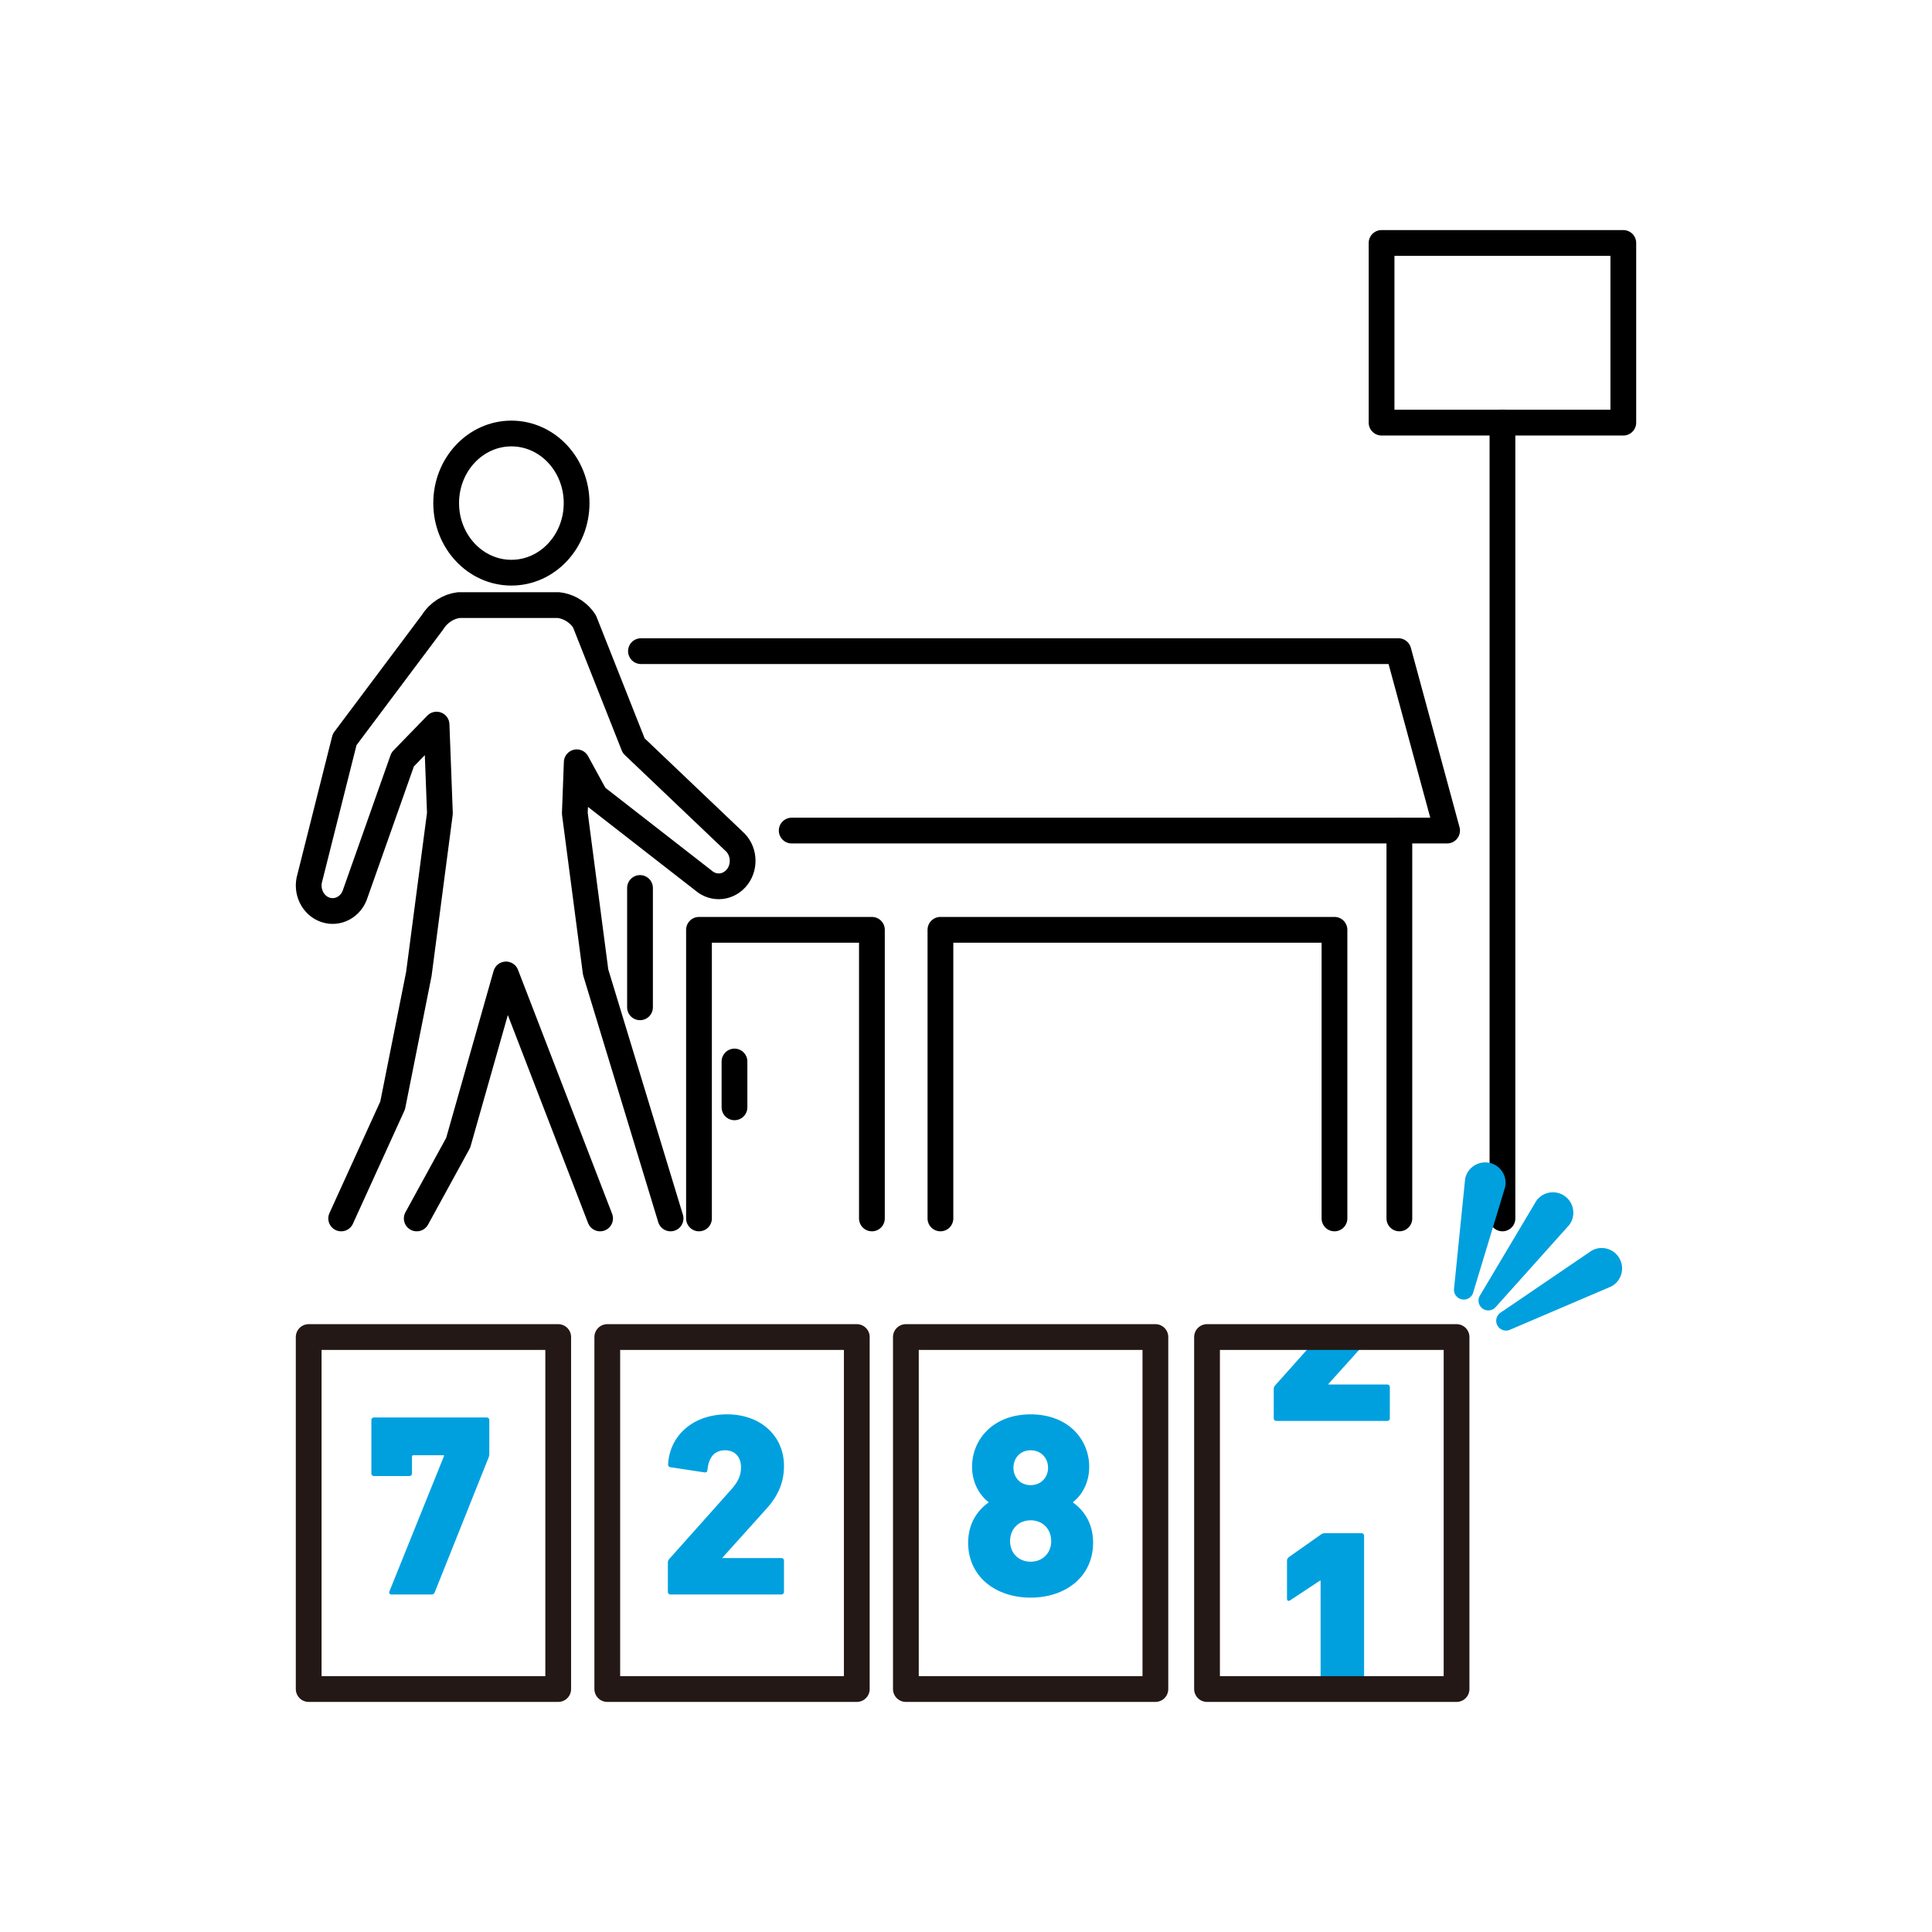
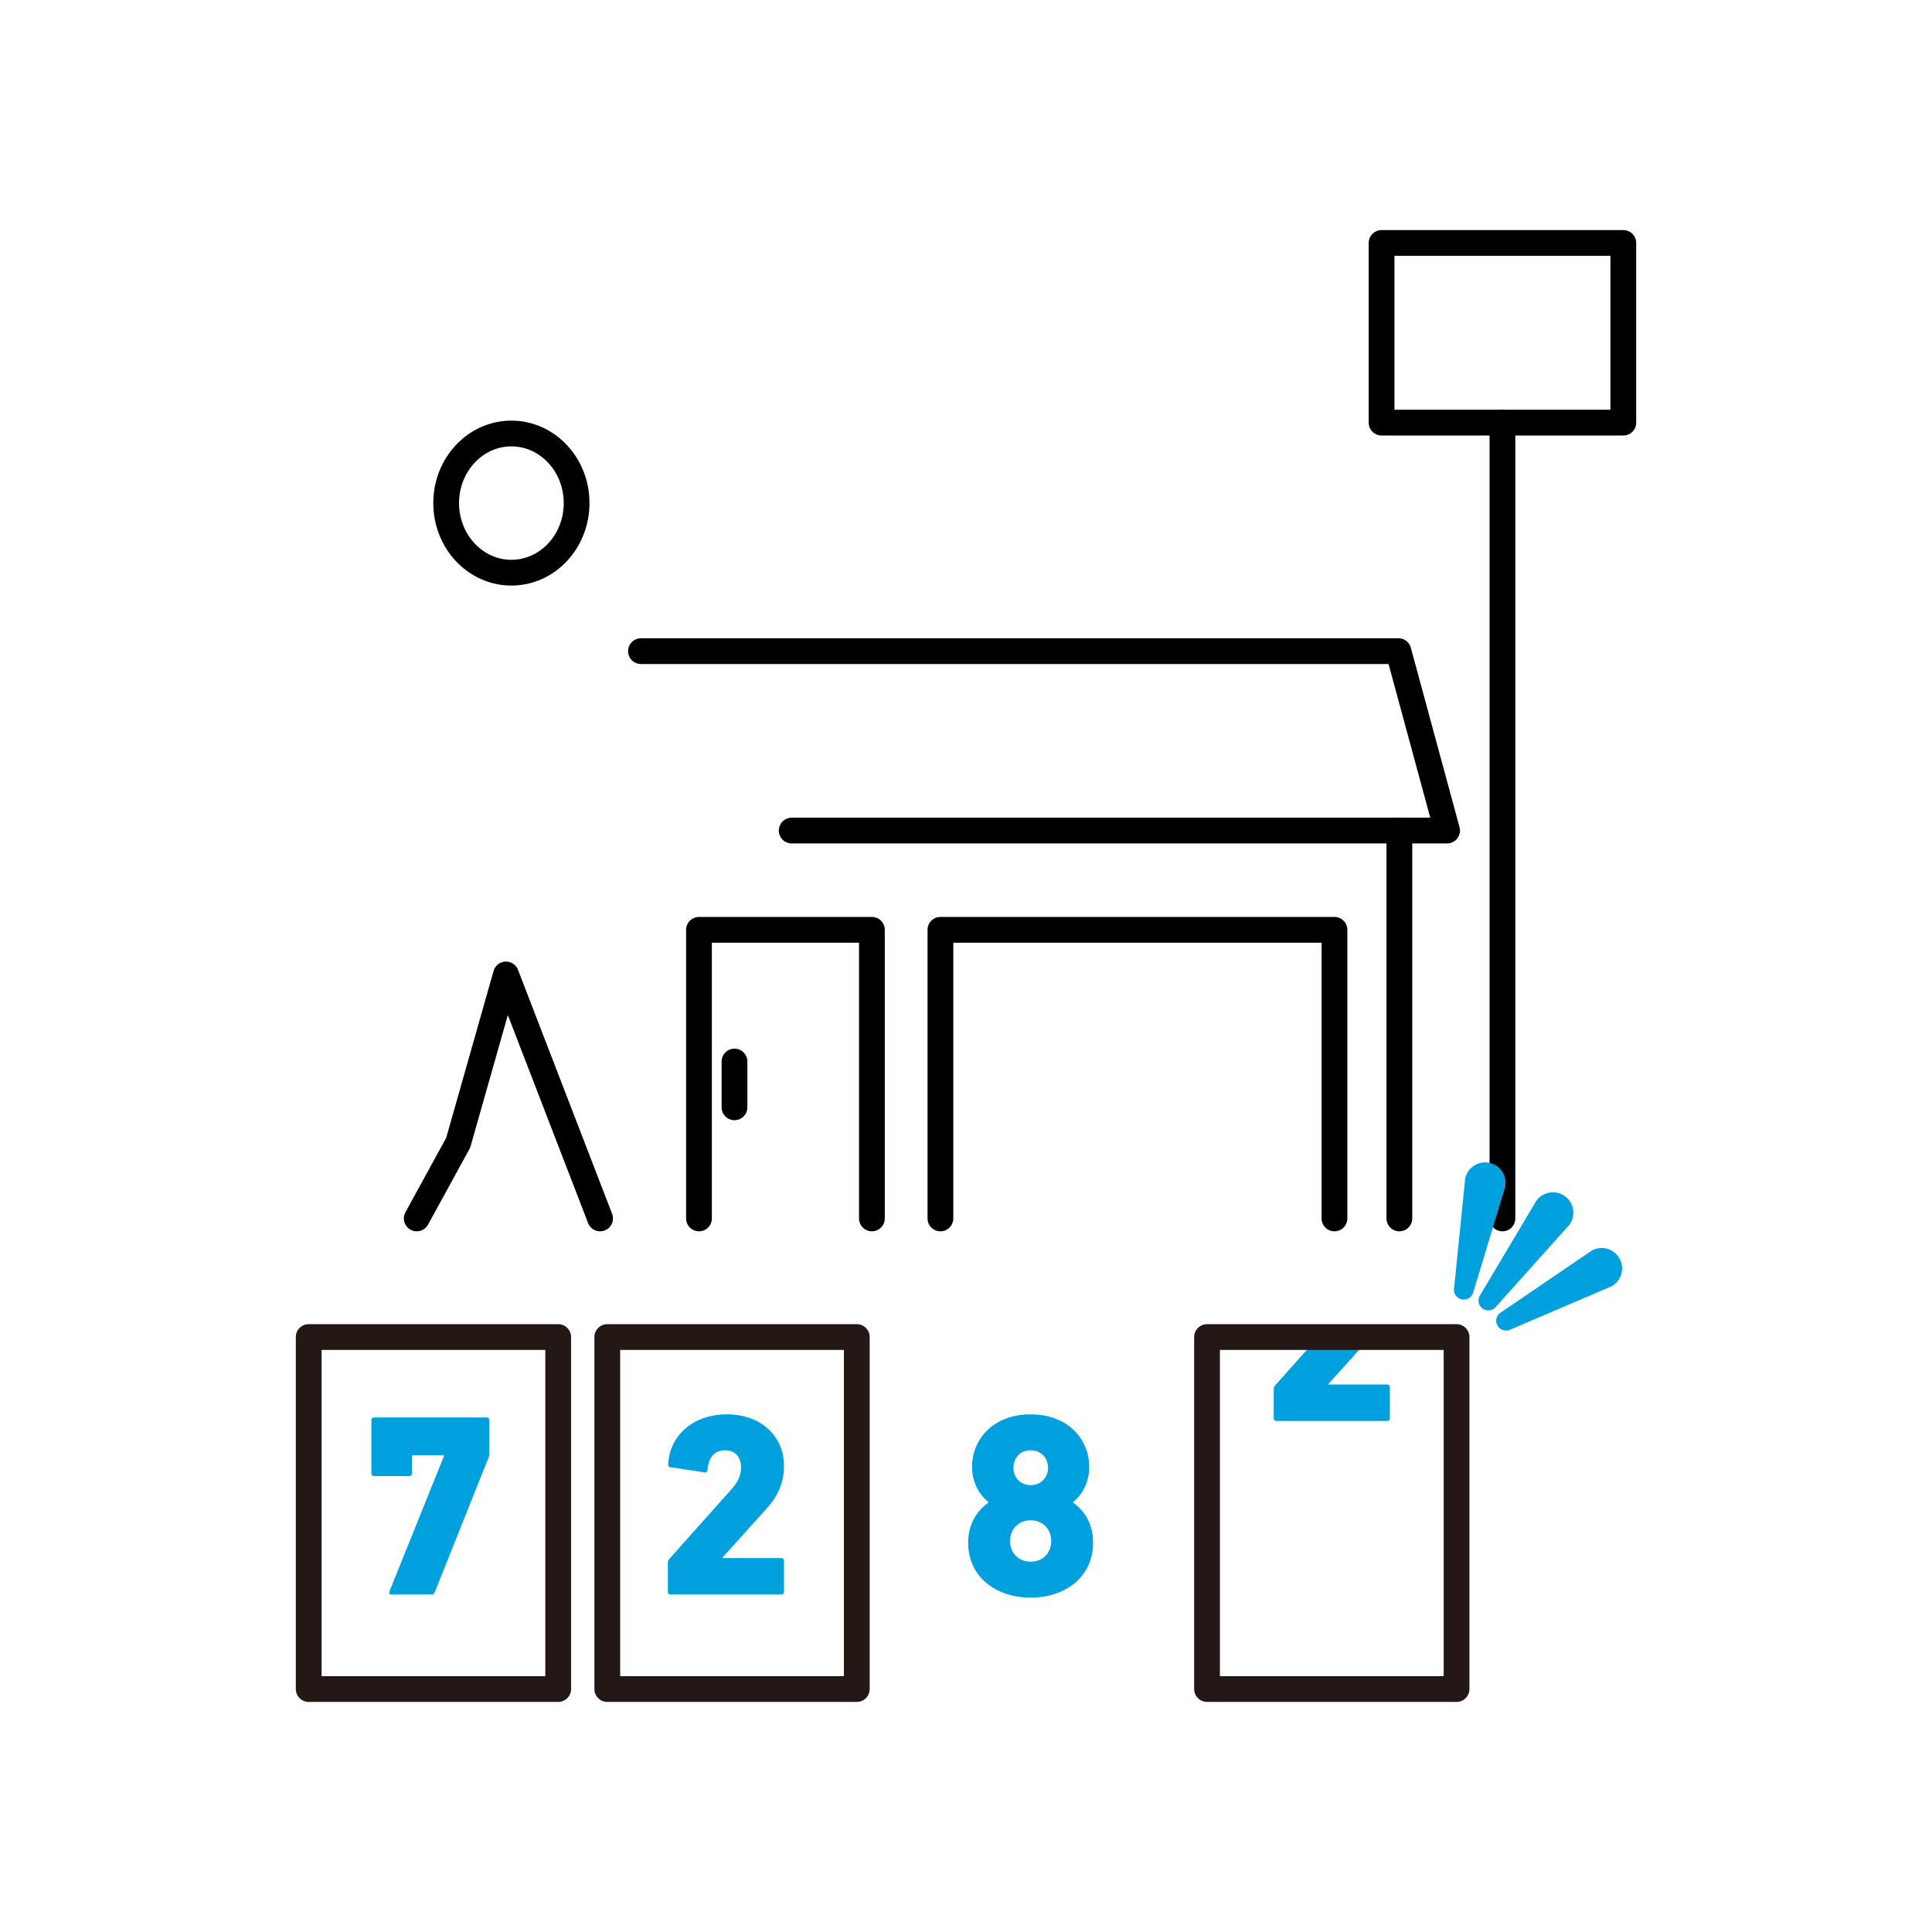
<svg xmlns="http://www.w3.org/2000/svg" version="1.1" id="レイヤー_1" x="0px" y="0px" width="450px" height="450px" viewBox="0 0 450 450" enable-background="new 0 0 450 450" xml:space="preserve">
  <g>
    <g>
      <g>
        <g>
          <g>
            <g>
              <g>
                <rect x="321.795" y="56.589" fill="none" stroke="#000000" stroke-width="6" stroke-linecap="round" stroke-linejoin="round" stroke-miterlimit="10" width="56.305" height="41.852" />
                <line fill="none" stroke="#000000" stroke-width="6" stroke-linecap="round" stroke-linejoin="round" stroke-miterlimit="10" x1="349.949" y1="98.44" x2="349.949" y2="283.797" />
              </g>
              <g>
                <g>
                  <line fill="none" stroke="#000000" stroke-width="6" stroke-linecap="round" stroke-linejoin="round" stroke-miterlimit="10" x1="325.939" y1="283.797" x2="325.939" y2="193.455" />
-                   <line fill="none" stroke="#000000" stroke-width="6" stroke-linecap="round" stroke-linejoin="round" stroke-miterlimit="10" x1="149.07" y1="206.824" x2="149.07" y2="234.621" />
                  <polyline fill="none" stroke="#000000" stroke-width="6" stroke-linecap="round" stroke-linejoin="round" stroke-miterlimit="10" points="          184.402,193.455 325.939,193.455 337.057,193.455 325.719,151.665 149.291,151.665         " />
                </g>
                <line fill="none" stroke="#000000" stroke-width="6" stroke-linecap="round" stroke-linejoin="round" stroke-miterlimit="10" x1="171.076" y1="247.245" x2="171.076" y2="257.917" />
              </g>
            </g>
          </g>
          <path fill="none" stroke="#000000" stroke-width="6" stroke-linecap="round" stroke-linejoin="round" stroke-miterlimit="10" d="      M119.112,133.389c-8.388,0-15.192-7.257-15.192-16.209s6.805-16.209,15.192-16.209c8.394,0,15.192,7.257,15.192,16.209      S127.506,133.389,119.112,133.389z" />
        </g>
      </g>
      <g>
        <polygon fill="none" points="117.854,226.967 117.587,227.898 106.721,266.173 97.067,283.797 139.773,283.797 118.21,227.898         " />
        <polyline fill="none" stroke="#000000" stroke-width="6" stroke-linecap="round" stroke-linejoin="round" stroke-miterlimit="10" points="     203.084,283.797 203.084,216.57 162.807,216.57 162.807,283.797    " />
        <polyline fill="none" stroke="#000000" stroke-width="6" stroke-linecap="round" stroke-linejoin="round" stroke-miterlimit="10" points="     310.824,283.797 310.824,216.57 219.043,216.57 219.043,283.797    " />
        <polyline fill="none" stroke="#000000" stroke-width="6" stroke-linecap="round" stroke-linejoin="round" stroke-miterlimit="10" points="     97.067,283.797 106.721,266.173 117.587,227.898 117.854,226.967 118.21,227.898 139.773,283.797    " />
-         <path fill="none" stroke="#000000" stroke-width="6" stroke-linecap="round" stroke-linejoin="round" stroke-miterlimit="10" d="     M156.188,283.797l-17.451-57.363l-4.851-36.991l0.448-11.891l4.334,7.926l25.229,19.641c2.397,2.063,5.905,1.665,7.843-0.886     c1.932-2.554,1.559-6.299-0.84-8.362L147.6,173.688l-11.478-29.004c-0.16-0.241-0.335-0.471-0.512-0.686     c-1.466-1.792-3.479-2.835-5.571-3.063h-1.784h-19.497h-1.859c-2.402,0.292-4.669,1.661-6.126,3.948     c-0.034,0.051-0.068,0.092-0.098,0.14l-20.402,27.225l-8.102,32.182c-0.944,3.121,0.67,6.474,3.597,7.477     c2.932,1.004,6.071-0.712,7.012-3.839l11.012-31.176l7.888-8.118l0.783,20.67l-4.905,37.406l-6.104,30.624l-11.989,26.324" />
      </g>
    </g>
    <g>
      <g>
        <rect x="71.9" y="311.422" fill="none" stroke="#231815" stroke-width="6" stroke-linecap="round" stroke-linejoin="round" stroke-miterlimit="10" width="58.117" height="81.989" />
-         <rect x="210.996" y="311.422" fill="none" stroke="#231815" stroke-width="6" stroke-linecap="round" stroke-linejoin="round" stroke-miterlimit="10" width="58.116" height="81.989" />
        <rect x="141.448" y="311.422" fill="none" stroke="#231815" stroke-width="6" stroke-linecap="round" stroke-linejoin="round" stroke-miterlimit="10" width="58.117" height="81.989" />
        <g>
          <path fill="#00A0DF" d="M103.418,339.131v-0.183h-7.095c-0.242,0-0.364,0.122-0.364,0.365v3.881      c0,0.362-0.242,0.605-0.606,0.605h-8.246c-0.364,0-0.606-0.243-0.606-0.605v-12.433c0-0.364,0.242-0.604,0.606-0.604h26.256      c0.363,0,0.606,0.239,0.606,0.604v8.006c0,0.242-0.061,0.424-0.121,0.605l-12.552,31.411c-0.183,0.483-0.364,0.606-0.85,0.606      H91.17c-0.365,0-0.606-0.304-0.485-0.669L103.418,339.131z" />
        </g>
        <g>
          <path fill="#00A0DF" d="M155.561,363.993c0-0.364,0.06-0.546,0.304-0.851l14.492-16.25c1.516-1.697,2.243-3.215,2.243-5.094      c0-2.367-1.334-4.001-3.699-4.001c-2.303,0-3.819,1.394-4.123,4.606c0,0.366-0.242,0.607-0.666,0.548l-8.006-1.214      c-0.363-0.061-0.545-0.365-0.485-0.727c0.364-6.55,5.701-11.582,13.704-11.582c8.006,0,13.281,5.152,13.281,12.006      c0,4.305-1.699,7.458-4.488,10.43l-9.823,10.914v0.121H182c0.361,0,0.605,0.242,0.605,0.607v7.276      c0,0.364-0.244,0.606-0.605,0.606h-25.834c-0.363,0-0.605-0.242-0.605-0.606V363.993z" />
        </g>
        <g>
          <path fill="#00A0DF" d="M296.679,323.566v6.793c0,0.363,0.24,0.605,0.604,0.605h25.832c0.365,0,0.607-0.242,0.607-0.605v-7.278      c0-0.362-0.242-0.605-0.607-0.605h-13.703v-0.12l9.822-10.916c0.006-0.006,0.012-0.012,0.018-0.018h-12.197l-10.075,11.297      C296.737,323.021,296.679,323.203,296.679,323.566z" />
-           <path fill="#00A0DF" d="M317.113,357.107h-8.43c-0.426,0-0.789,0.122-1.092,0.363l-7.398,5.215      c-0.302,0.24-0.425,0.482-0.425,0.849v8.854c0,0.485,0.364,0.606,0.728,0.363l6.975-4.608h0.121v25.269h10.129v-35.697      C317.721,357.351,317.477,357.107,317.113,357.107z" />
          <rect x="281.14" y="311.422" fill="none" stroke="#231815" stroke-width="6" stroke-linecap="round" stroke-linejoin="round" stroke-miterlimit="10" width="58.118" height="81.989" />
        </g>
        <g>
          <path fill="#00A0DF" d="M230.231,349.984v-0.12c-1.88-1.456-3.82-4.306-3.82-8.187c0-6.489,4.973-12.248,13.643-12.248      c8.672,0,13.645,5.759,13.645,12.248c0,3.881-1.88,6.73-3.761,8.187v0.12c2.427,1.697,4.669,4.73,4.669,9.339      c0,7.885-6.366,12.795-14.553,12.795c-8.186,0-14.553-4.91-14.553-12.795C225.501,354.715,227.805,351.682,230.231,349.984z       M240.054,363.751c2.791,0,4.791-2.003,4.791-4.791c0-2.851-2-4.851-4.791-4.851c-2.789,0-4.789,2-4.789,4.851      C235.265,361.748,237.265,363.751,240.054,363.751z M244.116,341.858c0-2.243-1.637-4.061-4.063-4.061s-4.002,1.817-4.002,4.061      c0,2.244,1.576,4.064,4.002,4.064S244.116,344.103,244.116,341.858z" />
        </g>
      </g>
      <g>
        <path fill="#00A0DF" d="M350.59,276.435c0.516-2.576-1.154-5.082-3.732-5.597c-2.576-0.516-5.082,1.155-5.598,3.731l-2.564,25.39     c-0.248,1.241,0.557,2.45,1.799,2.698c1.242,0.249,2.451-0.557,2.699-1.8L350.59,276.435z" />
        <path fill="#00A0DF" d="M365.537,285.28c1.555-2.116,1.1-5.094-1.018-6.649s-5.094-1.101-6.65,1.017l-13.053,21.926     c-0.752,1.021-0.531,2.456,0.488,3.207c1.021,0.75,2.457,0.53,3.207-0.49L365.537,285.28z" />
        <path fill="#00A0DF" d="M375.346,299.615c2.305-1.262,3.15-4.153,1.889-6.457c-1.262-2.305-4.152-3.151-6.457-1.89     l-21.098,14.355c-1.111,0.607-1.52,2.002-0.91,3.112c0.607,1.112,2.002,1.52,3.113,0.911L375.346,299.615z" />
      </g>
    </g>
  </g>
</svg>